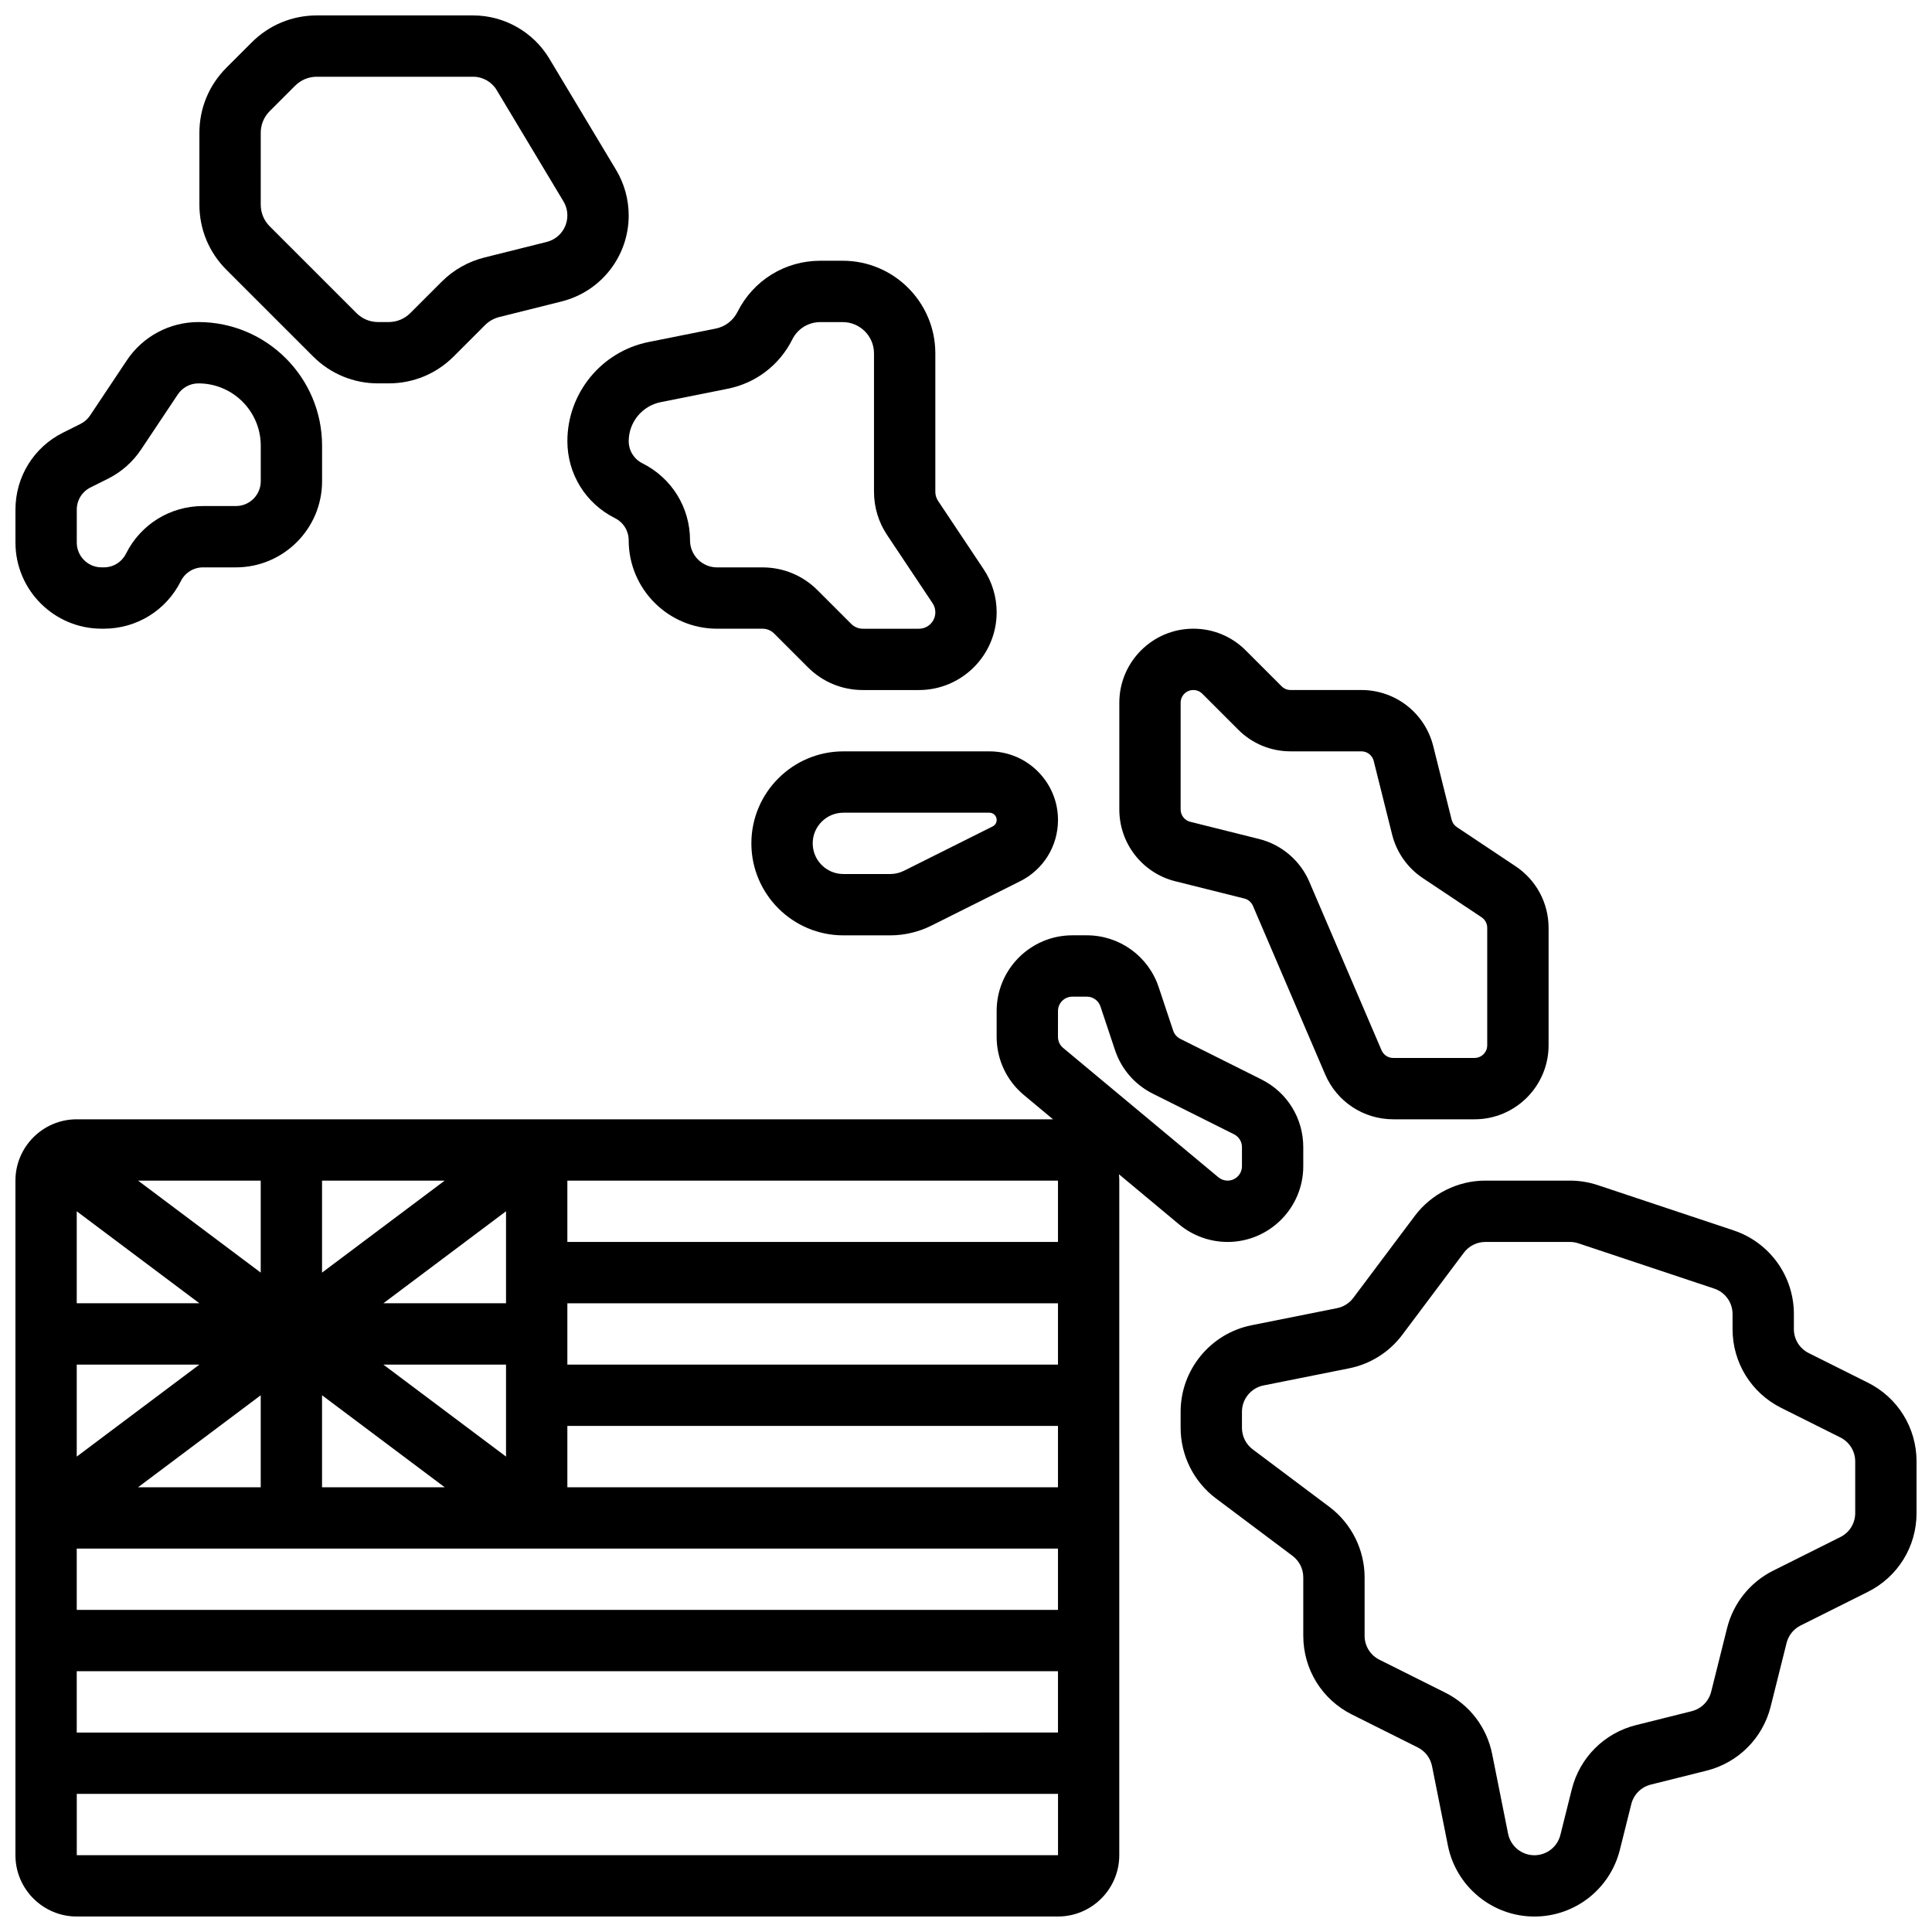
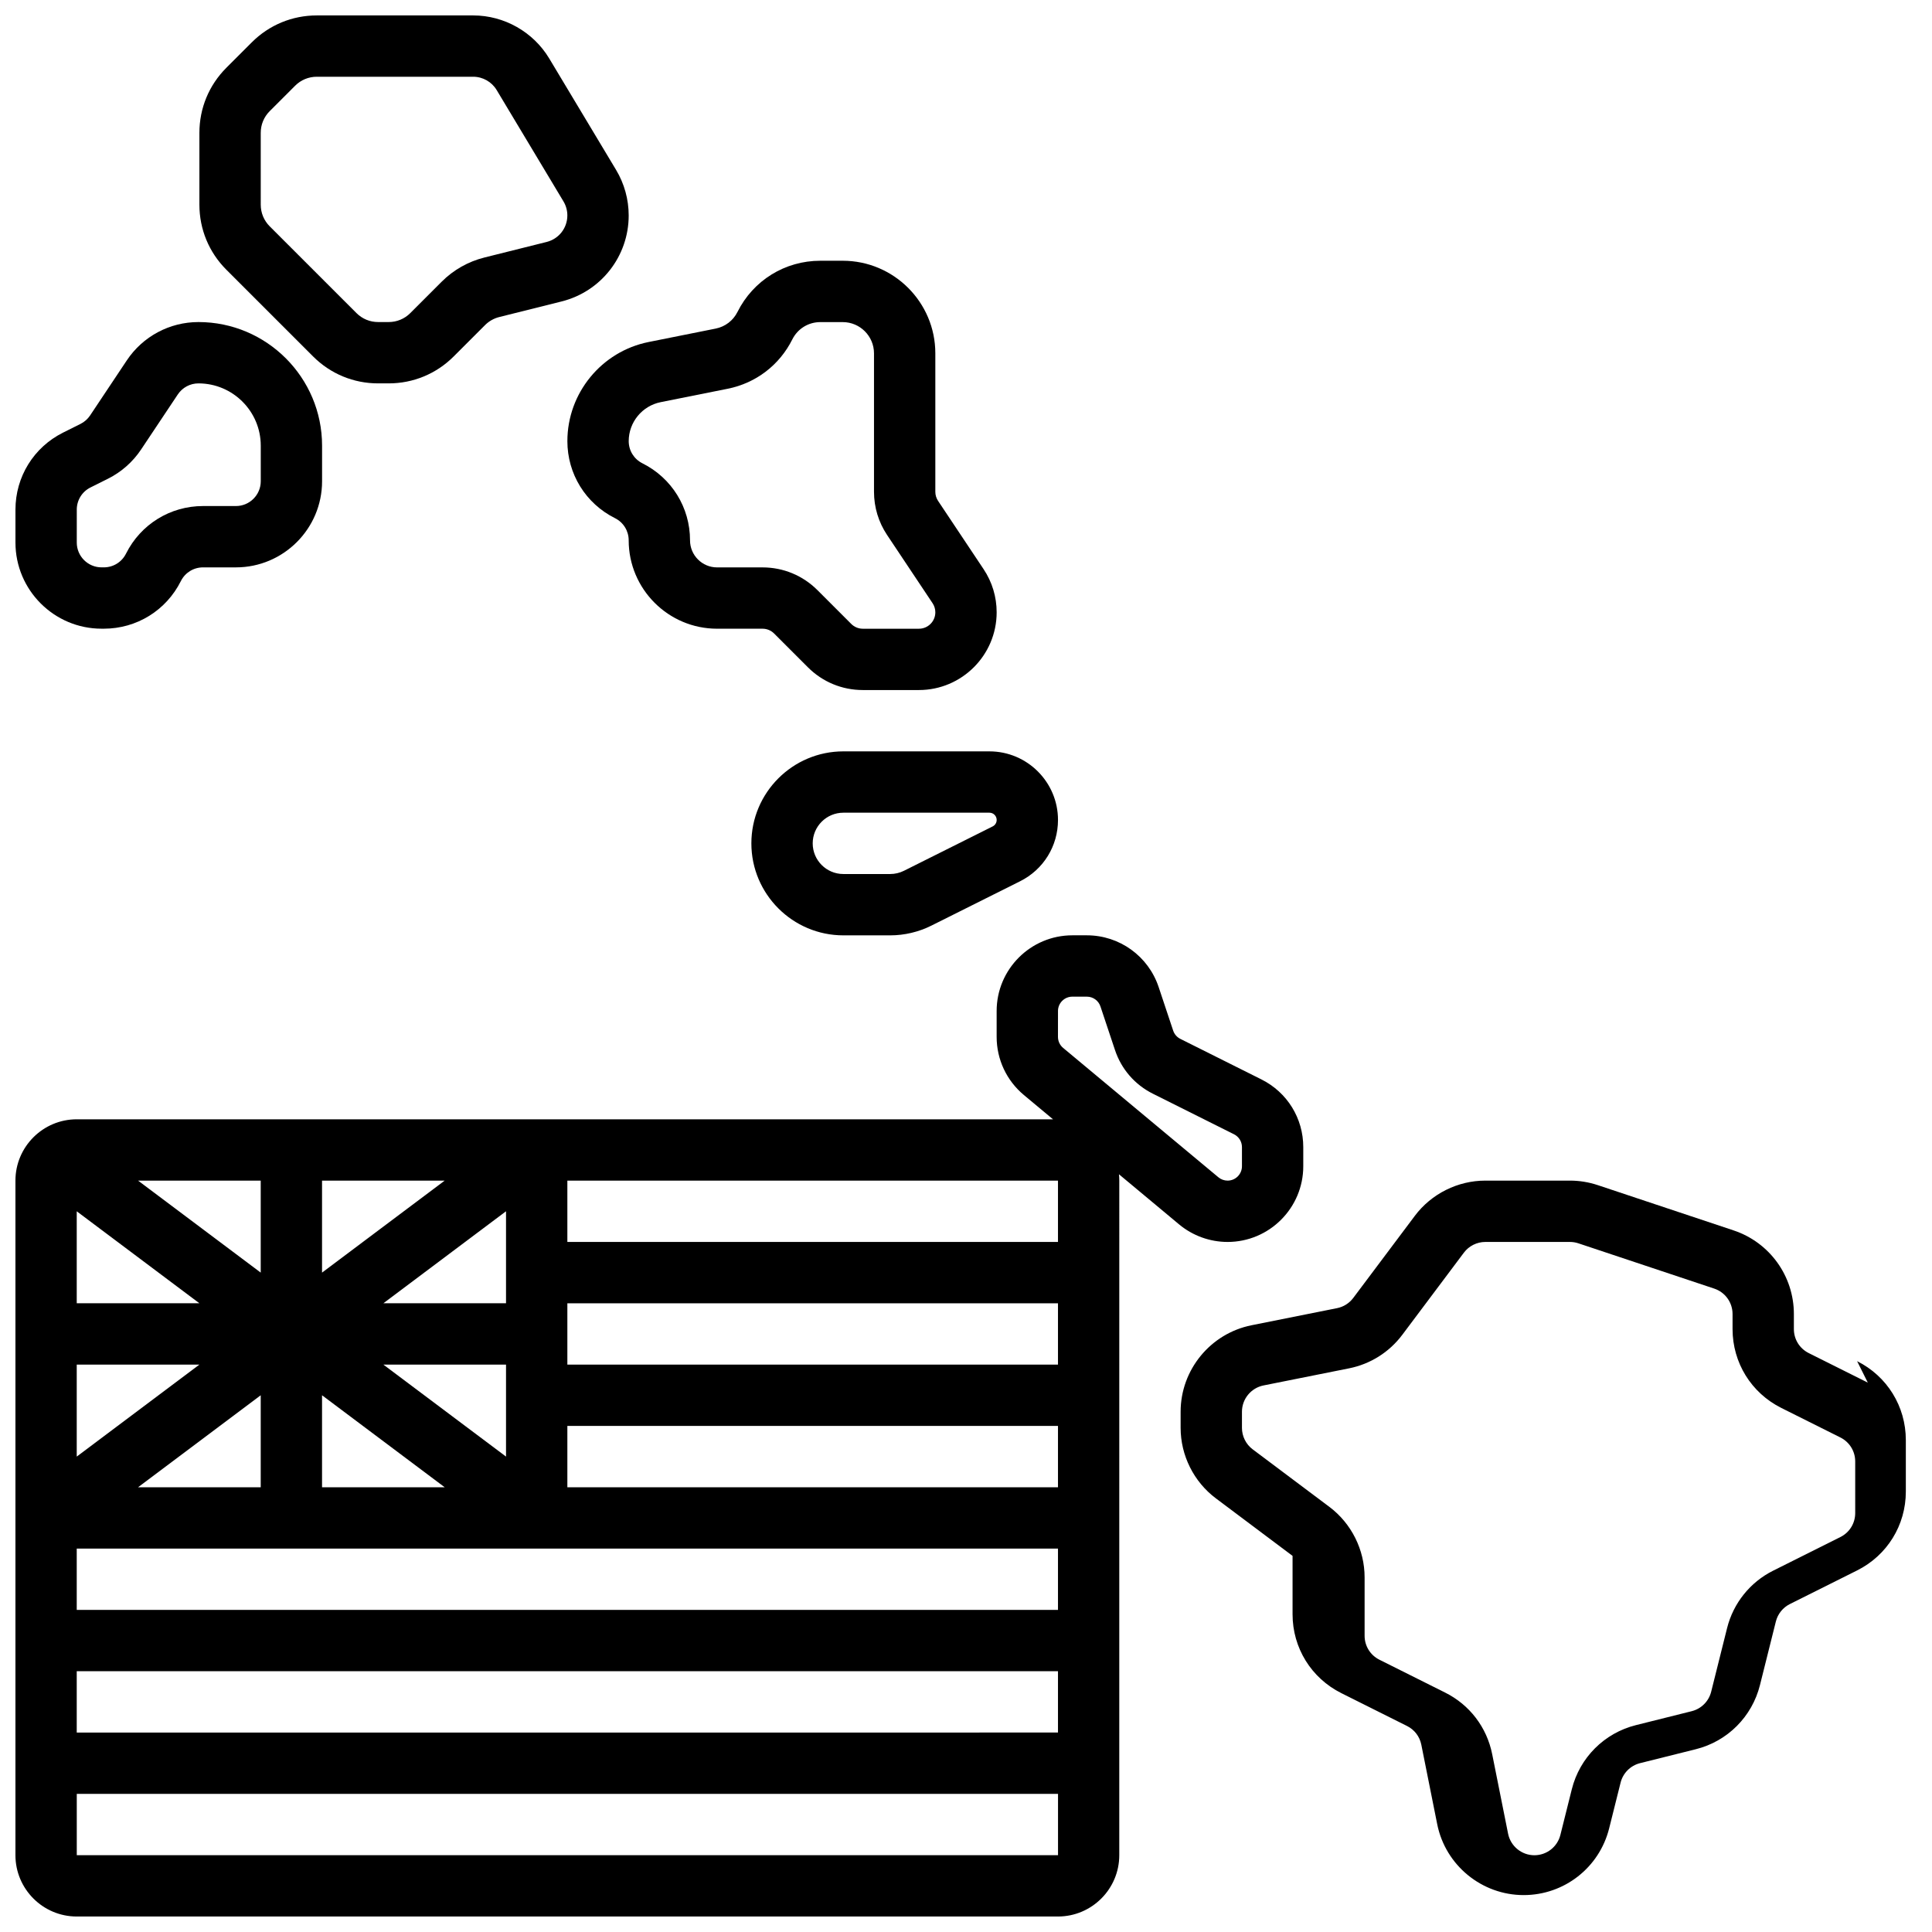
<svg xmlns="http://www.w3.org/2000/svg" width="800px" height="800px" version="1.1" viewBox="144 144 512 512">
  <defs>
    <clipPath id="d">
      <path d="m148.09 229h81.906v82h-81.906z" />
    </clipPath>
    <clipPath id="c">
      <path d="m196 148.09h115v97.906h-115z" />
    </clipPath>
    <clipPath id="b">
      <path d="m456 456h195.9v195.9h-195.9z" />
    </clipPath>
    <clipPath id="a">
      <path d="m148.09 391h341.91v260.9h-341.91z" />
    </clipPath>
  </defs>
  <g clip-path="url(#d)">
    <path d="m170.92 310.61h0.594c8.699 0 16.523-4.836 20.418-12.617 1.121-2.242 3.375-3.633 5.879-3.633h8.719c12.586-0.004 22.824-10.242 22.824-22.828v-9.418c0-18.066-14.695-32.766-32.762-32.766-7.648 0-14.75 3.801-18.992 10.164l-9.723 14.586c-0.633 0.949-1.508 1.723-2.527 2.234l-4.637 2.316c-7.781 3.891-12.617 11.715-12.617 20.414v8.719c0 12.59 10.238 22.828 22.824 22.828zm-6.574-31.547c0-2.504 1.395-4.762 3.633-5.879l4.637-2.316c3.547-1.773 6.586-4.457 8.781-7.754l9.723-14.582c1.227-1.836 3.269-2.93 5.473-2.93 9.105 0 16.512 7.406 16.512 16.512v9.418c0 3.625-2.949 6.574-6.574 6.574h-8.719c-8.699 0-16.523 4.836-20.418 12.617-1.121 2.242-3.375 3.633-5.879 3.633h-0.594c-3.625 0-6.574-2.949-6.574-6.574l0.004-8.719z" />
  </g>
  <g clip-path="url(#c)">
    <path d="m226.97 238.46c4.606 4.606 10.727 7.141 17.238 7.141h2.789c6.512 0 12.633-2.535 17.238-7.141l8.309-8.309c1.043-1.043 2.348-1.781 3.777-2.137l16.5-4.125c10.473-2.621 17.789-11.992 17.789-22.789 0-4.258-1.156-8.438-3.348-12.086l-17.711-29.52c-4.223-7.035-11.941-11.406-20.145-11.406h-41.453c-6.508 0-12.633 2.535-17.234 7.141l-6.731 6.731c-4.606 4.606-7.144 10.727-7.144 17.238v19.039c0 6.512 2.535 12.633 7.141 17.238zm-13.871-59.262c0-2.172 0.844-4.211 2.379-5.746l6.731-6.731c1.535-1.535 3.578-2.383 5.746-2.383h41.449c2.527 0 4.906 1.348 6.207 3.512l17.711 29.52c0.676 1.125 1.031 2.414 1.031 3.727 0 3.328-2.254 6.215-5.484 7.023l-16.5 4.125c-4.285 1.07-8.203 3.289-11.324 6.414l-8.309 8.309c-1.527 1.535-3.57 2.379-5.738 2.379h-2.789c-2.172 0-4.211-0.844-5.746-2.379l-22.984-22.984c-1.535-1.531-2.379-3.574-2.379-5.746z" />
  </g>
  <path d="m294.36 260.9c0 8.699 4.836 16.523 12.617 20.418 2.242 1.121 3.633 3.375 3.633 5.879 0.004 12.91 10.508 23.418 23.422 23.418h12.043c1.16 0 2.254 0.453 3.074 1.273l8.945 8.945c3.891 3.891 9.066 6.035 14.566 6.035h14.863c11.359 0 20.602-9.242 20.602-20.602 0-4.082-1.195-8.031-3.461-11.43l-12.062-18.09c-0.477-0.719-0.73-1.551-0.73-2.414v-36.691c0-13.531-11.008-24.539-24.535-24.539h-5.949c-9.355 0-17.766 5.199-21.945 13.562-1.152 2.305-3.262 3.914-5.785 4.418l-17.762 3.555c-12.48 2.496-21.535 13.539-21.535 26.262zm42.48-13.875c7.481-1.496 13.727-6.266 17.137-13.086 1.414-2.824 4.254-4.578 7.41-4.578h5.949c4.57 0 8.285 3.719 8.285 8.285v36.691c0 4.082 1.195 8.031 3.461 11.43l12.062 18.09c0.477 0.719 0.73 1.551 0.73 2.414 0 2.398-1.949 4.348-4.348 4.348h-14.863c-1.16 0-2.254-0.453-3.074-1.273l-8.945-8.945c-3.891-3.891-9.066-6.035-14.566-6.035h-12.043c-3.953 0-7.168-3.215-7.168-7.168 0-8.699-4.836-16.523-12.617-20.418-2.242-1.121-3.633-3.375-3.633-5.879 0-5 3.559-9.344 8.465-10.324z" />
  <path d="m367.5 343.12c-13.441 0-24.379 10.938-24.379 24.379s10.938 24.379 24.379 24.379h12.414c3.766 0 7.535-0.891 10.902-2.574l23.52-11.762c6.195-3.098 10.043-9.324 10.043-16.25 0-10.02-8.152-18.172-18.172-18.172zm40.629 18.172c0 0.73-0.406 1.387-1.059 1.715l-23.52 11.762c-1.121 0.562-2.379 0.855-3.633 0.855h-12.418c-4.481 0-8.125-3.644-8.125-8.125 0-4.481 3.644-8.125 8.125-8.125h38.711c1.059-0.004 1.918 0.859 1.918 1.918z" />
-   <path d="m455.49 377.55 18.27 4.566c1.016 0.254 1.863 0.977 2.277 1.938l19.148 44.676c3.094 7.227 10.172 11.895 18.031 11.895h21.559c10.816 0 19.617-8.801 19.617-19.617v-31.113c0-6.574-3.266-12.676-8.738-16.324l-15.562-10.375c-0.699-0.465-1.195-1.168-1.398-1.984l-4.871-19.488c-2.188-8.75-10.012-14.863-19.031-14.863h-18.77c-0.898 0-1.742-0.352-2.379-0.984l-9.52-9.52c-3.703-3.707-8.633-5.746-13.871-5.746-10.82 0-19.621 8.801-19.621 19.617v28.293c0 9.016 6.109 16.844 14.859 19.031zm1.391-47.324c0-1.855 1.508-3.363 3.363-3.363 0.898 0 1.742 0.352 2.379 0.984l9.52 9.52c3.703 3.707 8.633 5.746 13.871 5.746h18.77c1.547 0 2.891 1.047 3.266 2.551l4.871 19.488c1.188 4.746 4.082 8.852 8.148 11.562l15.562 10.375c0.938 0.625 1.5 1.672 1.5 2.801v31.113c0 1.855-1.508 3.363-3.363 3.363l-21.551 0.004c-1.348 0-2.562-0.801-3.094-2.039l-19.148-44.676c-2.398-5.602-7.363-9.828-13.273-11.305l-18.27-4.566c-1.5-0.375-2.551-1.719-2.551-3.266z" />
  <g clip-path="url(#b)">
-     <path d="m638.99 510.41-15.664-7.832c-2.422-1.211-3.93-3.648-3.93-6.356v-3.988c0-10.07-6.418-18.977-15.969-22.16l-35.996-12c-2.387-0.793-4.871-1.199-7.387-1.199h-22.418c-7.312 0-14.297 3.492-18.688 9.344l-16.316 21.754c-1.051 1.402-2.574 2.359-4.293 2.703l-22.68 4.535c-10.875 2.184-18.773 11.816-18.773 22.91v4.277c0 7.312 3.492 14.297 9.344 18.684l20.32 15.242c1.777 1.332 2.84 3.457 2.84 5.684v15.477c0 8.902 4.949 16.906 12.91 20.891l17.422 8.711c1.977 0.988 3.356 2.797 3.789 4.961l4.215 21.082c2.18 10.879 11.812 18.773 22.906 18.773 10.738 0 20.055-7.273 22.66-17.691l3.027-12.102c0.637-2.551 2.617-4.531 5.168-5.172l14.773-3.691c8.387-2.098 14.898-8.609 16.996-16.996l4.211-16.84c0.504-2.016 1.859-3.703 3.715-4.633l17.82-8.91c7.965-3.984 12.91-11.988 12.91-20.891v-13.676c-0.004-8.902-4.949-16.906-12.914-20.891zm-3.34 34.566c0 2.711-1.504 5.144-3.926 6.356l-17.816 8.91c-6.106 3.051-10.559 8.602-12.215 15.227l-4.211 16.844c-0.637 2.551-2.617 4.531-5.168 5.172l-14.773 3.691c-8.387 2.098-14.898 8.609-16.996 16.996l-3.027 12.102c-0.793 3.168-3.625 5.383-6.894 5.383-3.375 0-6.305-2.402-6.965-5.711l-4.215-21.082c-1.426-7.117-5.965-13.062-12.457-16.309l-17.422-8.711c-2.422-1.211-3.93-3.648-3.93-6.356v-15.477c0-7.312-3.492-14.297-9.344-18.684l-20.32-15.242c-1.777-1.332-2.84-3.457-2.84-5.684v-4.277c0-3.375 2.402-6.305 5.711-6.969l22.68-4.535c5.641-1.125 10.652-4.285 14.105-8.891l16.316-21.758c1.332-1.781 3.457-2.844 5.684-2.844h22.418c0.766 0 1.52 0.121 2.246 0.363l35.996 12c2.906 0.969 4.859 3.676 4.859 6.742v3.988c0 8.902 4.949 16.906 12.91 20.891l15.664 7.832c2.422 1.211 3.93 3.648 3.93 6.356z" />
+     <path d="m638.99 510.41-15.664-7.832c-2.422-1.211-3.93-3.648-3.93-6.356v-3.988c0-10.07-6.418-18.977-15.969-22.16l-35.996-12c-2.387-0.793-4.871-1.199-7.387-1.199h-22.418c-7.312 0-14.297 3.492-18.688 9.344l-16.316 21.754c-1.051 1.402-2.574 2.359-4.293 2.703l-22.68 4.535c-10.875 2.184-18.773 11.816-18.773 22.91v4.277c0 7.312 3.492 14.297 9.344 18.684l20.32 15.242v15.477c0 8.902 4.949 16.906 12.91 20.891l17.422 8.711c1.977 0.988 3.356 2.797 3.789 4.961l4.215 21.082c2.18 10.879 11.812 18.773 22.906 18.773 10.738 0 20.055-7.273 22.66-17.691l3.027-12.102c0.637-2.551 2.617-4.531 5.168-5.172l14.773-3.691c8.387-2.098 14.898-8.609 16.996-16.996l4.211-16.84c0.504-2.016 1.859-3.703 3.715-4.633l17.82-8.91c7.965-3.984 12.91-11.988 12.91-20.891v-13.676c-0.004-8.902-4.949-16.906-12.914-20.891zm-3.34 34.566c0 2.711-1.504 5.144-3.926 6.356l-17.816 8.91c-6.106 3.051-10.559 8.602-12.215 15.227l-4.211 16.844c-0.637 2.551-2.617 4.531-5.168 5.172l-14.773 3.691c-8.387 2.098-14.898 8.609-16.996 16.996l-3.027 12.102c-0.793 3.168-3.625 5.383-6.894 5.383-3.375 0-6.305-2.402-6.965-5.711l-4.215-21.082c-1.426-7.117-5.965-13.062-12.457-16.309l-17.422-8.711c-2.422-1.211-3.93-3.648-3.93-6.356v-15.477c0-7.312-3.492-14.297-9.344-18.684l-20.32-15.242c-1.777-1.332-2.84-3.457-2.84-5.684v-4.277c0-3.375 2.402-6.305 5.711-6.969l22.68-4.535c5.641-1.125 10.652-4.285 14.105-8.891l16.316-21.758c1.332-1.781 3.457-2.844 5.684-2.844h22.418c0.766 0 1.52 0.121 2.246 0.363l35.996 12c2.906 0.969 4.859 3.676 4.859 6.742v3.988c0 8.902 4.949 16.906 12.91 20.891l15.664 7.832c2.422 1.211 3.93 3.648 3.93 6.356z" />
  </g>
  <g clip-path="url(#a)">
    <path d="m469.32 473.13c11.059 0 20.059-8.996 20.059-20.059v-5.07c0-7.644-4.25-14.52-11.086-17.941l-21.488-10.746c-0.906-0.453-1.586-1.234-1.906-2.199l-3.844-11.531c-2.734-8.203-10.383-13.715-19.027-13.715h-3.844c-11.066 0-20.062 9-20.062 20.059v6.856c0 5.969 2.629 11.586 7.219 15.41l7.719 6.434h-258.72c-8.961 0-16.25 7.293-16.25 16.25v178.77c0 8.961 7.293 16.25 16.25 16.25h260.03c8.961 0 16.25-7.293 16.25-16.25l0.004-178.77c0-0.57-0.031-1.129-0.09-1.684l15.945 13.289c3.598 2.996 8.16 4.648 12.84 4.648zm-288.73 65.008 32.504-24.379v24.379zm48.754-24.379 32.504 24.379h-32.504zm16.254-8.125h32.504v24.379zm32.504-16.254h-32.504l32.504-24.379zm-48.758-8.125v-24.379h32.504zm-16.25 0-32.504-24.379h32.504zm-16.254 8.125h-32.504v-24.375zm-32.504 16.254h32.504l-32.504 24.379zm0 81.258h260.04v16.25l-260.04 0.004zm0-16.25v-16.25h260.04v16.25zm130.02-32.504v-16.25h130.02v16.25zm0-32.504v-16.25h130.02v16.25zm0-32.504v-16.25h130.02v16.25zm130.02 162.52h-260.03v-16.25h260.04v16.25h-0.008zm0-223.72c0-2.098 1.707-3.805 3.805-3.805h3.844c1.641 0 3.094 1.047 3.609 2.602l3.844 11.527c1.691 5.086 5.266 9.203 10.059 11.598l21.488 10.742c1.297 0.648 2.106 1.953 2.106 3.406v5.07c0 2.098-1.707 3.805-3.805 3.805-0.891 0-1.754-0.312-2.438-0.883l-41.145-34.285c-0.871-0.727-1.371-1.793-1.371-2.926l0.008-6.852z" />
  </g>
</svg>